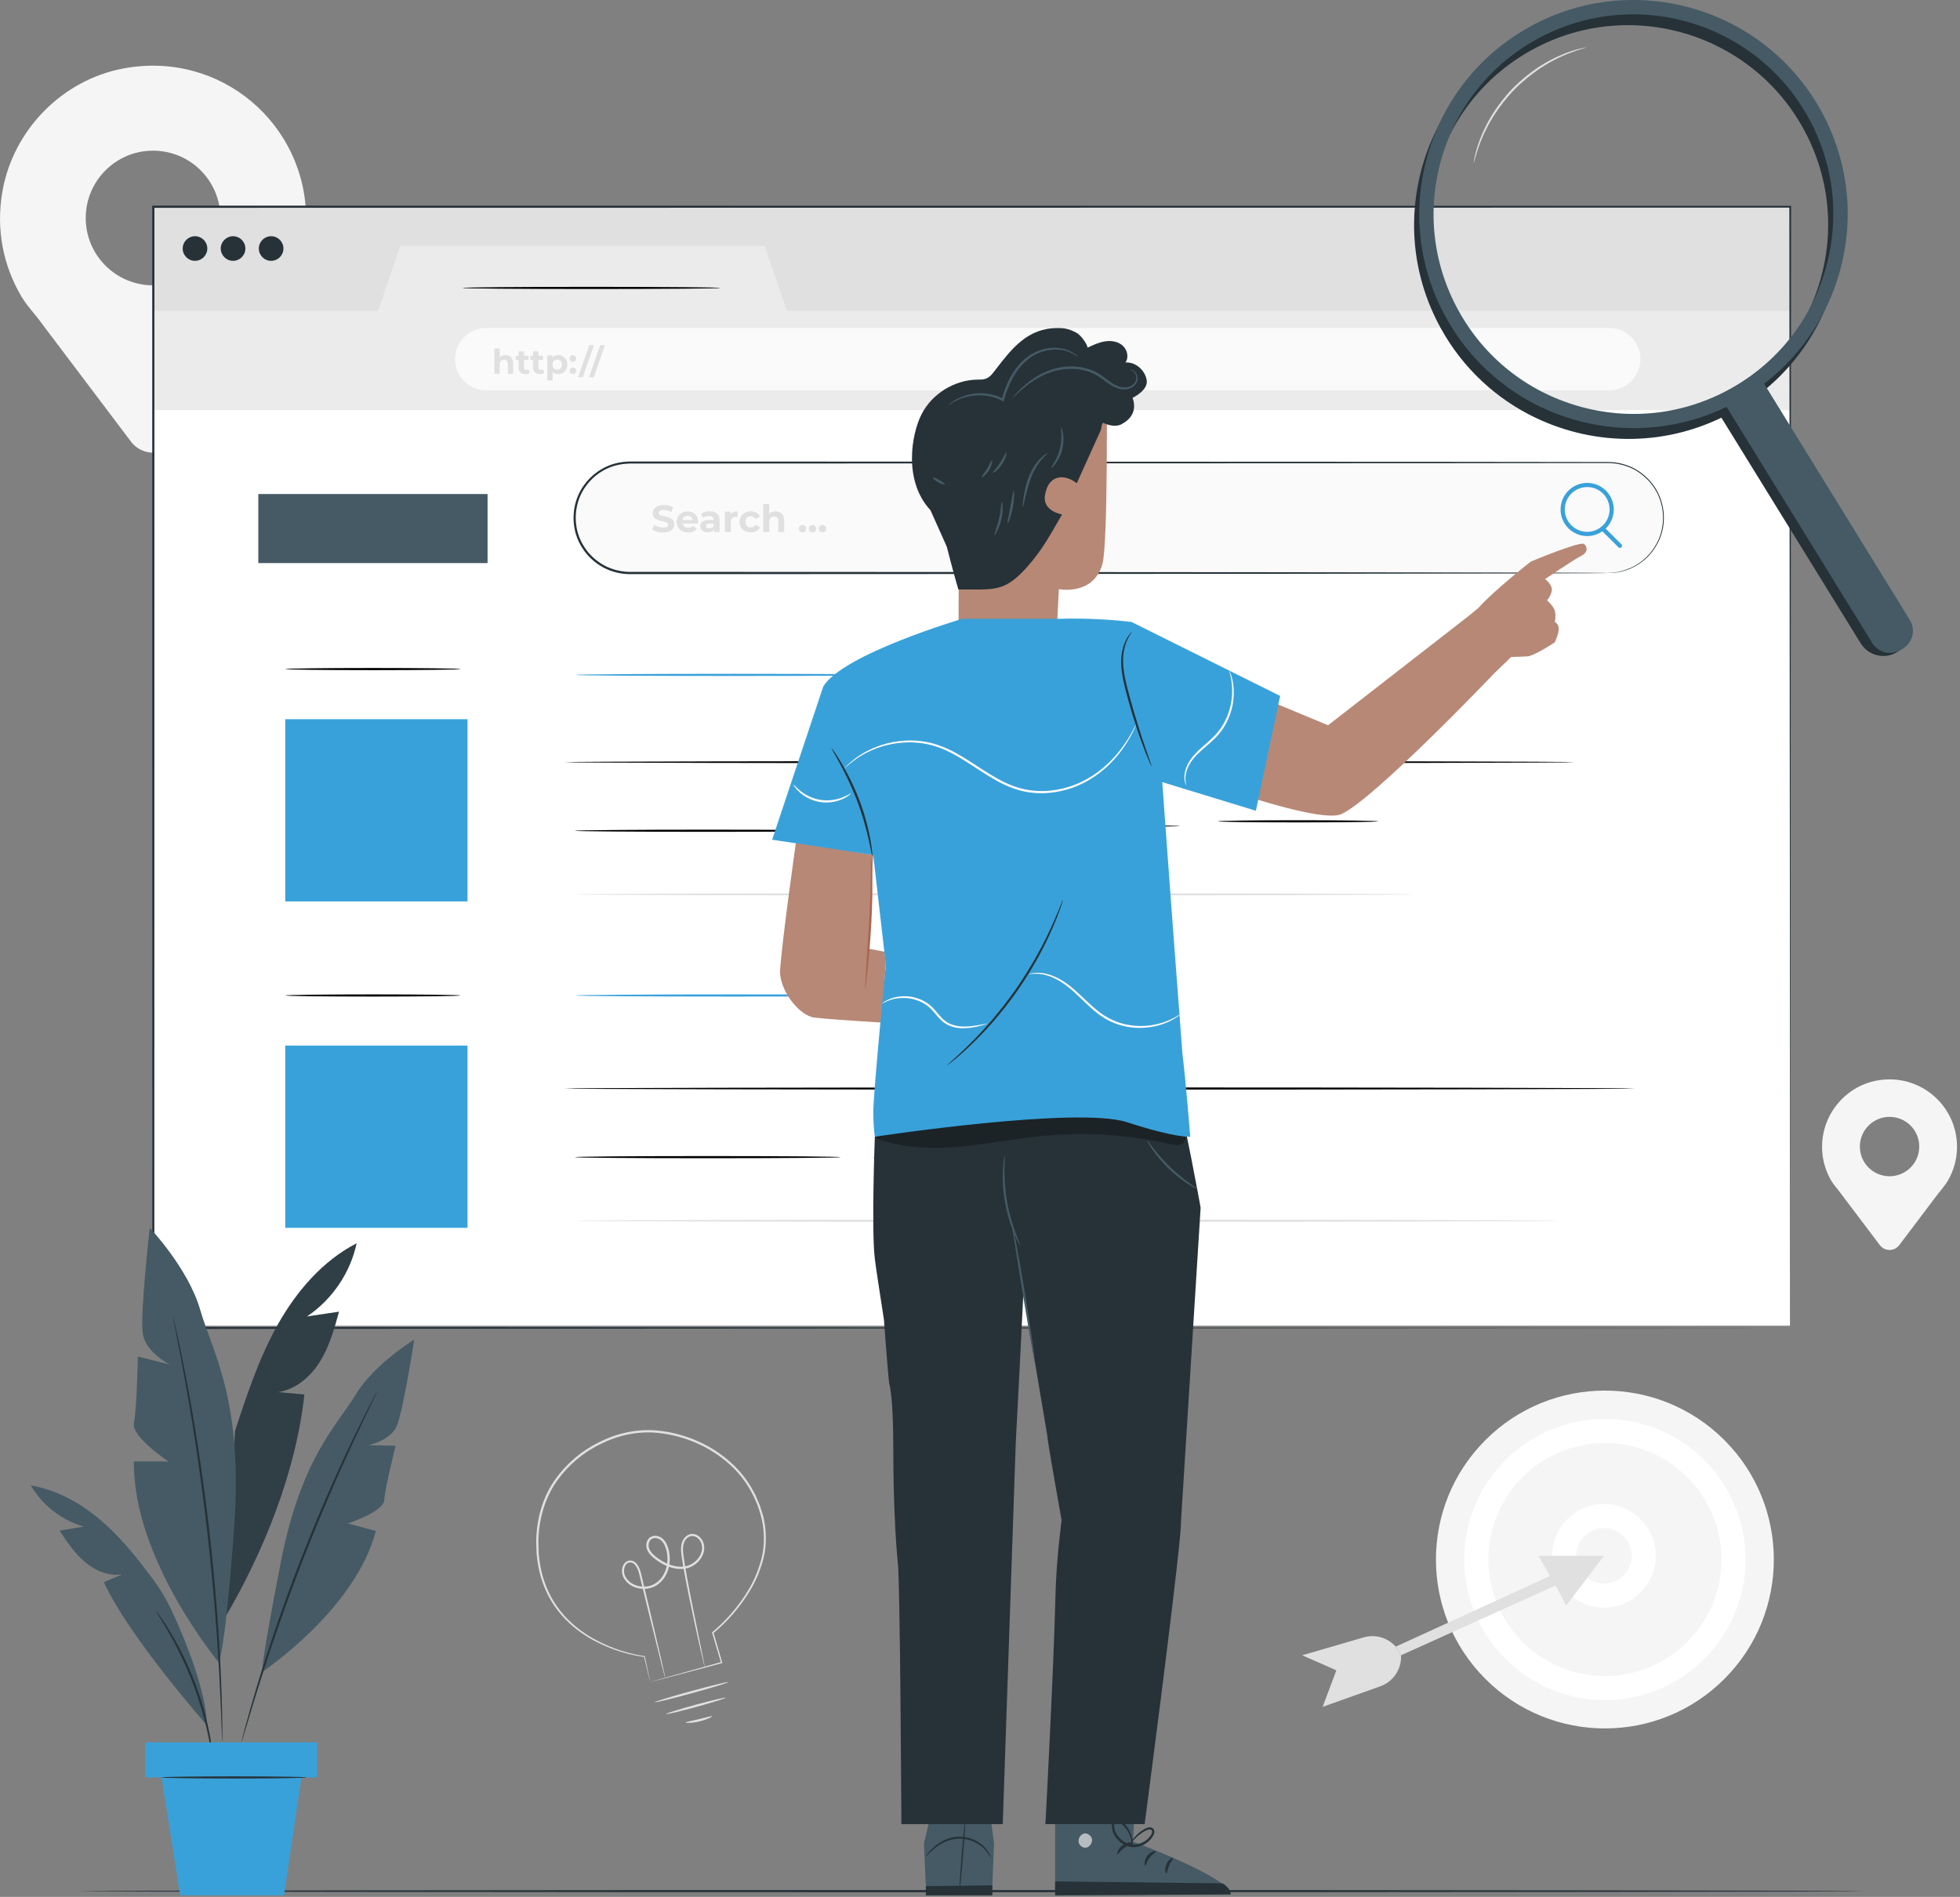
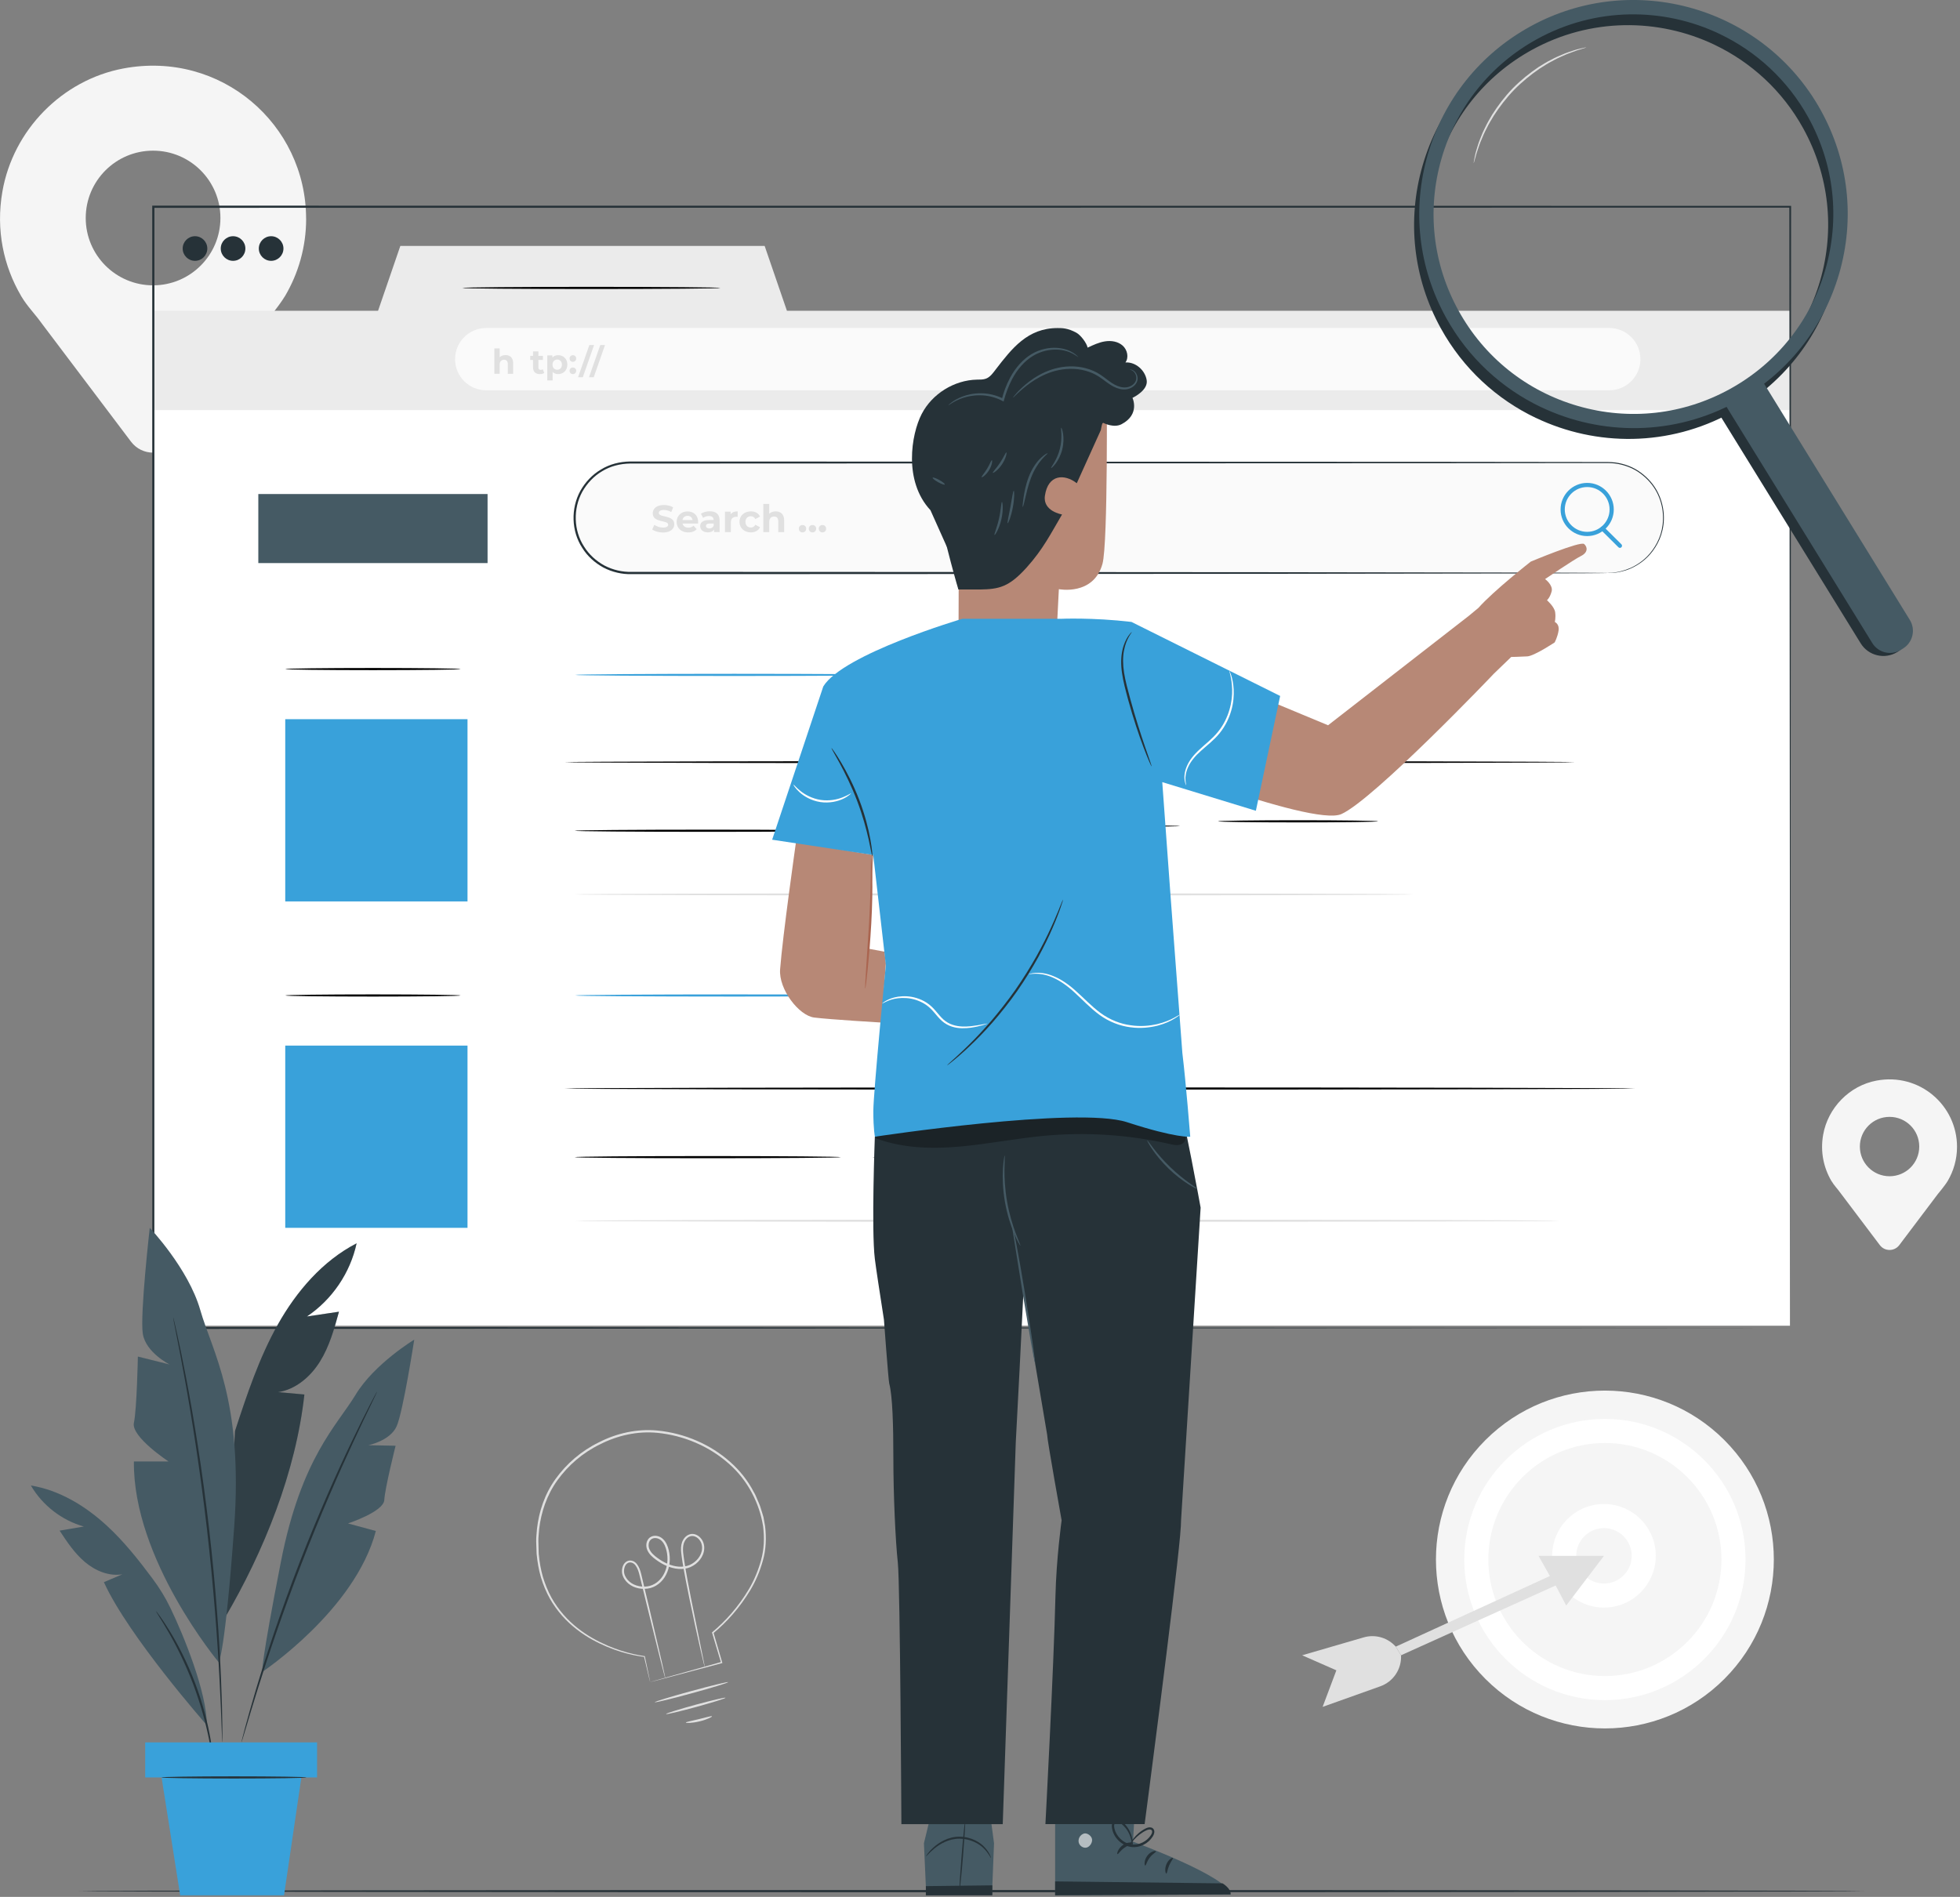
<svg xmlns="http://www.w3.org/2000/svg" width="468" height="453" viewBox="0 0 468 453" fill="none">
  <rect x="0" y="0" width="468" height="453" fill="#808080" stroke="none" />
  <g clip-path="url(#clip0_776_40984)">
    <path d="M73.09 52.23C73.09 29.73 52.76 11.98 29.46 16.35C14.81 19.1 3.13 31.06 0.57 45.75C-1.03 54.93 0.86 63.56 5.05 70.69H5.03L5.13 70.83C6.53 73.19 8.29 74.88 10.06 77.36L31.28 105.47C33.92 108.97 39.17 108.97 41.81 105.47L62.68 77.83C62.68 77.83 66.57 73.19 67.99 70.8L68.07 70.7H68.06C71.25 65.28 73.1 58.98 73.1 52.24L73.09 52.23ZM36.55 68.14C27.67 68.14 20.47 60.94 20.47 52.06C20.47 43.18 27.67 35.98 36.55 35.98C45.43 35.98 52.63 43.18 52.63 52.06C52.63 60.94 45.43 68.14 36.55 68.14Z" fill="#F5F5F5" />
    <path d="M467.29 273.88C467.29 263.96 458.33 256.13 448.06 258.06C441.6 259.27 436.45 264.55 435.32 271.02C434.61 275.07 435.45 278.87 437.29 282.02L437.34 282.08C437.96 283.12 438.73 283.87 439.51 284.96L448.86 297.35C450.02 298.89 452.34 298.89 453.5 297.35L462.7 285.16C462.7 285.16 464.42 283.11 465.04 282.06L465.07 282.02C466.47 279.63 467.29 276.85 467.29 273.88ZM451.18 280.9C447.26 280.9 444.09 277.73 444.09 273.81C444.09 269.89 447.26 266.72 451.18 266.72C455.1 266.72 458.27 269.89 458.27 273.81C458.27 277.73 455.1 280.9 451.18 280.9Z" fill="#F5F5F5" />
    <path d="M411.733 400.952C427.486 385.199 427.486 359.657 411.733 343.903C395.979 328.149 370.437 328.149 354.683 343.903C338.93 359.657 338.93 385.199 354.683 400.952C370.437 416.706 395.979 416.706 411.733 400.952Z" fill="#F5F5F5" />
    <path d="M383.21 406.01C364.7 406.01 349.63 390.95 349.63 372.43C349.63 353.91 364.69 338.85 383.21 338.85C401.73 338.85 416.79 353.91 416.79 372.43C416.79 390.95 401.73 406.01 383.21 406.01ZM383.21 344.6C367.86 344.6 355.38 357.08 355.38 372.43C355.38 387.78 367.86 400.26 383.21 400.26C398.56 400.26 411.04 387.78 411.04 372.43C411.04 357.08 398.56 344.6 383.21 344.6Z" fill="white" />
    <path d="M382.99 383.91C376.17 383.91 370.62 378.36 370.62 371.54C370.62 364.72 376.17 359.17 382.99 359.17C389.81 359.17 395.36 364.72 395.36 371.54C395.36 378.36 389.81 383.91 382.99 383.91ZM382.99 364.93C379.34 364.93 376.37 367.9 376.37 371.55C376.37 375.2 379.34 378.17 382.99 378.17C386.64 378.17 389.61 375.2 389.61 371.55C389.61 367.9 386.64 364.93 382.99 364.93Z" fill="white" />
    <path d="M382.99 371.55H367.36L370.08 376.37L333.29 393.23L334.53 395.3L371.45 378.63L373.97 383.42L382.99 371.55Z" fill="#E0E0E0" />
    <path d="M333.29 393.23L332.9 392.85C330.97 390.97 328.18 390.27 325.6 391.03L310.92 395.3L319.09 398.89L315.81 407.62L329.58 402.71C332.69 401.6 334.7 398.59 334.53 395.3L333.29 393.23Z" fill="#E0E0E0" />
    <path d="M155.27 401.69C155.27 401.69 155.38 401.65 155.57 401.59C155.79 401.53 156.07 401.44 156.44 401.34C157.22 401.12 158.34 400.8 159.78 400.39C162.71 399.57 166.94 398.38 172.28 396.88L172.17 397.08C171.53 394.94 170.81 392.53 170.04 389.96L170 389.84L170.1 389.76C173.23 387.15 176.32 383.71 178.82 379.5C180.07 377.39 181.06 375.03 181.74 372.51C182.45 369.99 182.55 367.24 182.21 364.51C181.36 359.06 178.59 353.51 173.99 349.51C169.45 345.48 163.4 342.81 156.97 342.18C152.17 341.71 147.4 342.82 143.3 344.91C139.14 346.92 135.66 349.96 133.12 353.48C130.56 357.01 129.21 361.13 128.74 365.12C128.68 366.13 128.52 367.12 128.55 368.11C128.58 369.1 128.61 370.07 128.63 371.04C128.81 372.96 129.12 374.82 129.63 376.58C130.16 378.33 130.84 379.98 131.66 381.5C132.5 383.01 133.49 384.37 134.54 385.59C136.67 388.03 139.12 389.85 141.5 391.21C146.3 393.93 150.75 395.03 153.9 395.5H153.97L153.98 395.58C154.4 397.56 154.71 399.08 154.93 400.12C155.03 400.62 155.11 401.01 155.17 401.29C155.22 401.55 155.25 401.69 155.24 401.7C155.24 401.7 155.2 401.58 155.14 401.33C155.07 401.05 154.98 400.68 154.86 400.19C154.61 399.14 154.25 397.61 153.78 395.62L153.87 395.7C150.67 395.27 146.2 394.22 141.32 391.51C138.9 390.15 136.4 388.32 134.22 385.86C133.14 384.63 132.13 383.25 131.26 381.71C130.41 380.17 129.71 378.49 129.17 376.71C128.64 374.92 128.32 373.03 128.13 371.08C128.1 370.1 128.07 369.11 128.03 368.11C128 367.11 128.16 366.1 128.22 365.07C128.68 361.01 130.05 356.79 132.66 353.18C135.25 349.58 138.8 346.48 143.03 344.43C147.19 342.29 152.09 341.16 156.99 341.63C163.55 342.27 169.7 344.99 174.32 349.1C176.64 351.15 178.56 353.57 179.93 356.21C180.33 356.84 180.59 357.54 180.88 358.21C181.17 358.88 181.48 359.55 181.67 360.25C181.88 360.94 182.11 361.63 182.3 362.32C182.43 363.03 182.55 363.73 182.68 364.43C183.02 367.23 182.91 370.05 182.17 372.62C181.47 375.19 180.45 377.58 179.17 379.72C176.61 383.98 173.5 387.42 170.3 390.05L170.36 389.85C171.11 392.43 171.81 394.84 172.44 396.99L172.49 397.15L172.33 397.19C166.93 398.63 162.64 399.77 159.68 400.55C158.24 400.92 157.13 401.22 156.35 401.42C155.99 401.51 155.71 401.58 155.5 401.63C155.31 401.68 155.22 401.7 155.22 401.69H155.27Z" fill="#E0E0E0" />
    <path d="M173.87 401.71C173.91 401.86 170.02 403.05 165.18 404.37C160.34 405.7 156.38 406.65 156.34 406.51C156.3 406.36 160.19 405.17 165.03 403.85C169.87 402.53 173.83 401.57 173.87 401.71Z" fill="#E0E0E0" />
    <path d="M170.01 409.88C170.07 410.01 168.76 410.68 167 411.09C165.25 411.51 163.78 411.52 163.77 411.37C163.76 411.21 165.17 410.97 166.87 410.55C168.58 410.14 169.95 409.72 170 409.87L170.01 409.88Z" fill="#E0E0E0" />
    <path d="M158.839 400.72C158.839 400.72 158.799 400.63 158.739 400.44C158.679 400.22 158.599 399.94 158.509 399.59C158.309 398.8 158.029 397.71 157.669 396.32C156.949 393.43 155.929 389.32 154.679 384.26C154.049 381.71 153.369 378.92 152.639 375.92C152.459 375.19 152.199 374.45 151.759 373.86C151.349 373.25 150.569 372.93 149.939 373.25C149.309 373.56 149.009 374.39 148.999 375.16C148.979 375.94 149.359 376.7 149.889 377.31C150.979 378.55 152.809 379.08 154.519 378.85C156.249 378.64 157.779 377.41 158.579 375.78C159.399 374.16 159.589 372.19 159.159 370.36C158.939 369.45 158.579 368.53 157.919 367.91C157.289 367.3 156.219 367.08 155.519 367.58C154.829 368.08 154.709 369.17 155.069 369.97C155.429 370.81 156.169 371.45 156.939 372.02C158.469 373.15 160.229 373.99 162.049 374.13C162.949 374.2 163.869 374.08 164.669 373.74C165.469 373.38 166.189 372.83 166.719 372.15C167.249 371.47 167.599 370.66 167.639 369.83C167.689 369 167.429 368.18 166.879 367.59C166.349 367 165.549 366.66 164.829 366.88C164.109 367.09 163.569 367.75 163.309 368.46C162.809 369.93 163.249 371.57 163.429 373.07C163.909 376.11 164.459 378.93 164.959 381.51C165.989 386.62 166.829 390.77 167.419 393.69C167.699 395.1 167.929 396.21 168.089 397C168.159 397.35 168.209 397.64 168.249 397.86C168.279 398.06 168.299 398.16 168.289 398.16C168.289 398.16 168.249 398.07 168.199 397.87C168.139 397.65 168.069 397.37 167.979 397.02C167.789 396.23 167.539 395.13 167.209 393.73C166.559 390.87 165.629 386.72 164.579 381.58C164.059 379.01 163.489 376.19 162.979 373.14C162.869 372.37 162.739 371.6 162.659 370.8C162.579 370 162.569 369.13 162.859 368.3C163.159 367.49 163.759 366.7 164.689 366.41C165.629 366.11 166.639 366.56 167.249 367.25C167.899 367.94 168.209 368.92 168.149 369.86C168.109 370.81 167.709 371.73 167.129 372.47C166.549 373.23 165.769 373.83 164.879 374.23C163.979 374.62 162.979 374.74 162.009 374.67C160.039 374.52 158.199 373.64 156.609 372.46C155.819 371.88 155.009 371.19 154.569 370.19C154.139 369.22 154.229 367.88 155.199 367.14C156.199 366.45 157.509 366.78 158.289 367.52C159.089 368.27 159.459 369.28 159.689 370.24C160.149 372.2 159.949 374.28 159.059 376.03C158.209 377.78 156.509 379.15 154.599 379.38C152.729 379.63 150.749 379.06 149.519 377.66C148.929 376.98 148.489 376.09 148.509 375.17C148.529 374.29 148.849 373.29 149.729 372.84C150.159 372.62 150.669 372.62 151.099 372.78C151.549 372.94 151.879 373.26 152.139 373.6C152.639 374.29 152.899 375.08 153.089 375.84C153.799 378.84 154.459 381.64 155.069 384.19C156.259 389.27 157.219 393.39 157.889 396.29C158.199 397.69 158.449 398.79 158.629 399.59C158.699 399.94 158.759 400.23 158.809 400.45C158.849 400.64 158.859 400.75 158.849 400.75L158.839 400.72Z" fill="#E0E0E0" />
    <path d="M173.239 405.44C173.279 405.59 170.129 406.57 166.199 407.65C162.269 408.72 159.059 409.48 159.019 409.33C158.979 409.18 162.129 408.2 166.059 407.12C169.989 406.05 173.199 405.3 173.239 405.44Z" fill="#E0E0E0" />
    <path d="M445.07 451.62C445.07 451.76 349.63 451.88 231.94 451.88C114.25 451.88 18.79 451.76 18.79 451.62C18.79 451.48 114.2 451.36 231.94 451.36C349.68 451.36 445.07 451.48 445.07 451.62Z" fill="#263238" />
-     <path d="M427.45 49.36H36.6V74.4H427.45V49.36Z" fill="#E0E0E0" />
    <path d="M427.4 97.4H36.55V316.6H427.4V97.4Z" fill="white" />
    <path d="M36.6 74.221H90.27L95.59 58.73H182.58L187.9 74.221H427.46V97.93H36.6V74.221Z" fill="#EBEBEB" />
    <path d="M49.5 59.35C49.5 60.97 48.18 62.29 46.56 62.29C44.94 62.29 43.62 60.97 43.62 59.35C43.62 57.73 44.94 56.41 46.56 56.41C48.18 56.41 49.5 57.73 49.5 59.35Z" fill="#263238" />
    <path d="M58.59 59.35C58.59 60.97 57.27 62.29 55.65 62.29C54.03 62.29 52.71 60.97 52.71 59.35C52.71 57.73 54.03 56.41 55.65 56.41C57.27 56.41 58.59 57.73 58.59 59.35Z" fill="#263238" />
    <path d="M67.68 59.35C67.68 60.97 66.36 62.29 64.74 62.29C63.12 62.29 61.8 60.97 61.8 59.35C61.8 57.73 63.12 56.41 64.74 56.41C66.36 56.41 67.68 57.73 67.68 59.35Z" fill="#263238" />
    <path d="M384.25 93.21H116.1C111.99 93.21 108.66 89.88 108.66 85.77C108.66 81.66 111.99 78.33 116.1 78.33H384.25C388.36 78.33 391.69 81.66 391.69 85.77C391.69 89.88 388.36 93.21 384.25 93.21Z" fill="#FAFAFA" />
    <path d="M122.52 86.76V89.27H121.25V86.95C121.25 86.24 120.92 85.91 120.36 85.91C119.75 85.91 119.31 86.29 119.31 87.09V89.26H118.04V83.2H119.31V85.32C119.65 84.98 120.14 84.8 120.71 84.8C121.75 84.8 122.53 85.4 122.53 86.74L122.52 86.76Z" fill="#E0E0E0" />
-     <path d="M126.51 89.06C126.25 89.25 125.87 89.34 125.47 89.34C124.43 89.34 123.83 88.81 123.83 87.76V85.96H123.15V84.98H123.83V83.91H125.1V84.98H126.19V85.96H125.1V87.75C125.1 88.13 125.3 88.33 125.65 88.33C125.84 88.33 126.03 88.27 126.16 88.17L126.5 89.07L126.51 89.06Z" fill="#E0E0E0" />
    <path d="M129.96 89.06C129.7 89.25 129.32 89.34 128.92 89.34C127.88 89.34 127.28 88.81 127.28 87.76V85.96H126.6V84.98H127.28V83.91H128.55V84.98H129.64V85.96H128.55V87.75C128.55 88.13 128.75 88.33 129.1 88.33C129.29 88.33 129.48 88.27 129.61 88.17L129.95 89.07L129.96 89.06Z" fill="#E0E0E0" />
    <path d="M135.46 87.08C135.46 88.46 134.51 89.34 133.27 89.34C132.72 89.34 132.27 89.17 131.95 88.81V90.86H130.68V84.88H131.9V85.39C132.22 85.01 132.69 84.82 133.28 84.82C134.51 84.82 135.47 85.7 135.47 87.08H135.46ZM134.17 87.08C134.17 86.32 133.69 85.86 133.05 85.86C132.41 85.86 131.93 86.32 131.93 87.08C131.93 87.84 132.41 88.3 133.05 88.3C133.69 88.3 134.17 87.84 134.17 87.08Z" fill="#E0E0E0" />
    <path d="M136 85.61C136 85.14 136.35 84.83 136.79 84.83C137.23 84.83 137.58 85.14 137.58 85.61C137.58 86.08 137.23 86.41 136.79 86.41C136.35 86.41 136 86.08 136 85.61ZM136 88.54C136 88.07 136.35 87.76 136.79 87.76C137.23 87.76 137.58 88.07 137.58 88.54C137.58 89.01 137.23 89.34 136.79 89.34C136.35 89.34 136 89 136 88.54Z" fill="#E0E0E0" />
    <path d="M140.72 82.4H141.85L139.16 90.09H138.03L140.72 82.4Z" fill="#E0E0E0" />
    <path d="M143.33 82.4H144.46L141.77 90.09H140.64L143.33 82.4Z" fill="#E0E0E0" />
    <path d="M384.01 136.82H150.38C143.1 136.82 137.19 130.91 137.19 123.63C137.19 116.35 143.1 110.44 150.38 110.44H384.01C391.29 110.44 397.2 116.35 397.2 123.63C397.2 130.92 391.29 136.82 384.01 136.82Z" fill="#FAFAFA" />
    <path d="M384.01 136.82C383.98 136.71 386.03 137.06 389.41 135.6C391.05 134.83 393.01 133.56 394.57 131.38C395.35 130.3 396.05 129.03 396.51 127.57C396.96 126.11 397.18 124.46 397.06 122.74C396.94 121.02 396.47 119.22 395.58 117.53C394.69 115.83 393.34 114.28 391.65 113.04C389.96 111.79 387.86 110.97 385.61 110.68C384.48 110.55 383.31 110.58 382.12 110.58C380.93 110.58 379.71 110.58 378.48 110.58C368.59 110.59 357.34 110.6 344.89 110.62C295.11 110.64 226.35 110.67 150.41 110.7C148.09 110.74 145.76 111.31 143.78 112.53C141.78 113.7 140.16 115.45 139.03 117.45C136.82 121.49 136.96 126.69 139.45 130.51C140.64 132.44 142.38 134 144.35 135.07C146.35 136.11 148.58 136.63 150.84 136.57C155.39 136.57 159.91 136.57 164.39 136.57C182.3 136.57 199.57 136.58 216.03 136.59C248.94 136.61 278.57 136.63 303.46 136.65C328.34 136.68 348.48 136.71 362.4 136.73C369.35 136.75 374.75 136.77 378.43 136.78C380.26 136.79 381.65 136.8 382.6 136.81C383.54 136.81 384.02 136.84 384.02 136.84C384.02 136.84 383.54 136.86 382.6 136.87C381.65 136.87 380.26 136.88 378.43 136.9C374.76 136.91 369.36 136.93 362.4 136.95C348.47 136.97 328.34 137 303.46 137.03C278.57 137.05 248.94 137.06 216.03 137.09C199.57 137.09 182.3 137.09 164.39 137.11C159.91 137.11 155.4 137.11 150.84 137.11C148.53 137.18 146.18 136.63 144.11 135.55C142.06 134.44 140.24 132.82 139.01 130.81C136.42 126.84 136.27 121.44 138.57 117.23C139.74 115.15 141.43 113.33 143.51 112.12C145.56 110.85 147.99 110.25 150.4 110.21C226.34 110.24 295.1 110.27 344.88 110.29C357.32 110.3 368.58 110.32 378.47 110.33C379.71 110.33 380.92 110.33 382.11 110.33C383.3 110.33 384.48 110.31 385.63 110.44C387.93 110.74 390.07 111.58 391.78 112.86C393.5 114.12 394.87 115.71 395.77 117.44C396.67 119.17 397.14 121 397.26 122.75C397.38 124.5 397.15 126.17 396.68 127.65C396.21 129.13 395.49 130.42 394.7 131.5C393.11 133.69 391.11 134.96 389.46 135.72C387.77 136.47 386.37 136.67 385.44 136.79C384.5 136.84 384.02 136.84 384.02 136.84L384.01 136.82Z" fill="#263238" />
    <path d="M155.74 126.441L156.24 125.331C156.77 125.721 157.57 125.991 158.33 125.991C159.2 125.991 159.55 125.701 159.55 125.311C159.55 124.121 155.86 124.941 155.86 122.581C155.86 121.501 156.73 120.601 158.53 120.601C159.33 120.601 160.14 120.791 160.73 121.161L160.28 122.281C159.69 121.941 159.08 121.781 158.52 121.781C157.65 121.781 157.31 122.111 157.31 122.511C157.31 123.681 161 122.871 161 125.201C161 126.261 160.12 127.171 158.31 127.171C157.3 127.171 156.29 126.871 155.73 126.441H155.74Z" fill="#E0E0E0" />
    <path d="M166.67 125.031H162.98C163.12 125.641 163.63 126.011 164.38 126.011C164.9 126.011 165.27 125.861 165.6 125.541L166.35 126.361C165.9 126.881 165.22 127.151 164.34 127.151C162.65 127.151 161.56 126.091 161.56 124.641C161.56 123.191 162.67 122.131 164.16 122.131C165.65 122.131 166.7 123.091 166.7 124.661C166.7 124.771 166.68 124.921 166.67 125.041V125.031ZM162.97 124.201H165.37C165.27 123.581 164.81 123.181 164.17 123.181C163.53 123.181 163.06 123.571 162.96 124.201H162.97Z" fill="#E0E0E0" />
    <path d="M171.82 124.281V127.061H170.5V126.451C170.24 126.891 169.73 127.131 169.01 127.131C167.87 127.131 167.19 126.501 167.19 125.651C167.19 124.801 167.8 124.191 169.28 124.191H170.4C170.4 123.581 170.04 123.231 169.28 123.231C168.76 123.231 168.23 123.401 167.88 123.681L167.37 122.691C167.9 122.311 168.69 122.101 169.47 122.101C170.96 122.101 171.82 122.791 171.82 124.271V124.281ZM170.41 125.531V125.031H169.44C168.78 125.031 168.57 125.281 168.57 125.601C168.57 125.951 168.87 126.191 169.37 126.191C169.84 126.191 170.25 125.971 170.41 125.531Z" fill="#E0E0E0" />
    <path d="M176.13 122.12V123.43C176.01 123.43 175.92 123.41 175.81 123.41C175.03 123.41 174.51 123.84 174.51 124.77V127.07H173.1V122.19H174.45V122.83C174.79 122.36 175.37 122.11 176.13 122.11V122.12Z" fill="#E0E0E0" />
    <path d="M176.57 124.631C176.57 123.161 177.7 122.121 179.29 122.121C180.31 122.121 181.12 122.561 181.47 123.361L180.37 123.951C180.11 123.491 179.72 123.281 179.27 123.281C178.55 123.281 177.99 123.781 177.99 124.631C177.99 125.481 178.55 125.981 179.27 125.981C179.71 125.981 180.1 125.781 180.37 125.311L181.47 125.911C181.12 126.691 180.31 127.141 179.29 127.141C177.7 127.141 176.57 126.101 176.57 124.631Z" fill="#E0E0E0" />
    <path d="M187.24 124.281V127.071H185.83V124.501C185.83 123.711 185.47 123.351 184.84 123.351C184.16 123.351 183.67 123.771 183.67 124.661V127.071H182.26V120.341H183.67V122.701C184.05 122.321 184.59 122.121 185.22 122.121C186.37 122.121 187.24 122.791 187.24 124.281Z" fill="#E0E0E0" />
    <path d="M190.74 126.251C190.74 125.721 191.13 125.381 191.62 125.381C192.11 125.381 192.5 125.721 192.5 126.251C192.5 126.781 192.11 127.141 191.62 127.141C191.13 127.141 190.74 126.771 190.74 126.251Z" fill="#E0E0E0" />
    <path d="M193.12 126.251C193.12 125.721 193.51 125.381 194 125.381C194.49 125.381 194.88 125.721 194.88 126.251C194.88 126.781 194.49 127.141 194 127.141C193.51 127.141 193.12 126.771 193.12 126.251Z" fill="#E0E0E0" />
    <path d="M195.5 126.251C195.5 125.721 195.89 125.381 196.38 125.381C196.87 125.381 197.26 125.721 197.26 126.251C197.26 126.781 196.87 127.141 196.38 127.141C195.89 127.141 195.5 126.771 195.5 126.251Z" fill="#E0E0E0" />
    <path d="M109.99 159.781C109.99 159.921 100.61 160.04 89.05 160.04C77.49 160.04 68.11 159.921 68.11 159.781C68.11 159.641 77.48 159.521 89.05 159.521C100.62 159.521 109.99 159.641 109.99 159.781Z" fill="black" />
    <path d="M111.63 171.75H68.11V215.27H111.63V171.75Z" fill="#39A1DA" />
    <path d="M376.08 182.01C376.08 182.15 322.06 182.27 255.44 182.27C188.82 182.27 134.79 182.15 134.79 182.01C134.79 181.87 188.8 181.75 255.44 181.75C322.08 181.75 376.08 181.87 376.08 182.01Z" fill="black" />
    <path d="M200.78 198.39C200.78 198.53 186.55 198.65 168.99 198.65C151.43 198.65 137.2 198.53 137.2 198.39C137.2 198.25 151.43 198.13 168.99 198.13C186.55 198.13 200.78 198.25 200.78 198.39Z" fill="black" />
    <path d="M337.51 213.59C337.51 213.73 292.66 213.85 237.36 213.85C182.06 213.85 137.2 213.73 137.2 213.59C137.2 213.45 182.04 213.33 237.36 213.33C292.68 213.33 337.51 213.45 337.51 213.59Z" fill="#E0E0E0" />
    <path d="M109.99 237.731C109.99 237.871 100.61 237.991 89.05 237.991C77.49 237.991 68.11 237.871 68.11 237.731C68.11 237.591 77.48 237.471 89.05 237.471C100.62 237.471 109.99 237.591 109.99 237.731Z" fill="black" />
    <path d="M111.63 249.7H68.11V293.22H111.63V249.7Z" fill="#39A1DA" />
    <path d="M390.41 259.95C390.41 260.09 333.18 260.21 262.6 260.21C192.02 260.21 134.78 260.09 134.78 259.95C134.78 259.81 192 259.69 262.6 259.69C333.2 259.69 390.41 259.81 390.41 259.95Z" fill="black" />
    <path d="M200.78 276.34C200.78 276.48 186.55 276.6 168.99 276.6C151.43 276.6 137.2 276.48 137.2 276.34C137.2 276.2 151.43 276.08 168.99 276.08C186.55 276.08 200.78 276.2 200.78 276.34Z" fill="black" />
    <path d="M372.4 291.531C372.4 291.671 319.74 291.791 254.81 291.791C189.88 291.791 137.2 291.671 137.2 291.531C137.2 291.391 189.84 291.271 254.81 291.271C319.78 291.271 372.4 291.391 372.4 291.531Z" fill="#E0E0E0" />
    <path d="M427.46 317.13C427.46 315.42 427.38 212.34 427.25 49.37L427.46 49.58C319.27 49.59 183.57 49.61 36.64 49.63H36.61L36.87 49.37C36.87 144.94 36.85 235.76 36.85 317.13L36.61 316.89C267.16 317.03 425.34 317.13 427.46 317.13C425.34 317.13 267.16 317.23 36.61 317.37H36.37V317.13C36.37 235.75 36.36 144.94 36.35 49.37V49.11H36.64C183.57 49.13 319.27 49.15 427.46 49.16H427.67V49.37C427.54 212.34 427.46 315.42 427.46 317.13Z" fill="#263238" />
    <path d="M172.03 68.76C172.03 68.9 158.23 69.02 141.21 69.02C124.19 69.02 110.39 68.9 110.39 68.76C110.39 68.62 124.19 68.5 141.21 68.5C158.23 68.5 172.03 68.62 172.03 68.76Z" fill="black" />
    <path d="M116.42 117.98H61.68V134.47H116.42V117.98Z" fill="#455A64" />
    <path d="M213.35 161.17C213.35 161.31 196.33 161.43 175.34 161.43C154.35 161.43 137.32 161.31 137.32 161.17C137.32 161.03 154.34 160.91 175.34 160.91C196.34 160.91 213.35 161.03 213.35 161.17Z" fill="#39A1DA" />
    <path d="M213.35 237.731C213.35 237.871 196.33 237.991 175.34 237.991C154.35 237.991 137.32 237.871 137.32 237.731C137.32 237.591 154.34 237.471 175.34 237.471C196.34 237.471 213.35 237.591 213.35 237.731Z" fill="#39A1DA" />
    <path d="M378.98 128.02C375.48 128.02 372.63 125.17 372.63 121.67C372.63 118.17 375.48 115.32 378.98 115.32C382.48 115.32 385.33 118.17 385.33 121.67C385.33 125.17 382.48 128.02 378.98 128.02ZM378.98 116.31C376.03 116.31 373.63 118.71 373.63 121.66C373.63 124.61 376.03 127.01 378.98 127.01C381.93 127.01 384.33 124.61 384.33 121.66C384.33 118.71 381.93 116.31 378.98 116.31Z" fill="#39A1DA" />
    <path d="M386.79 130.84C386.66 130.84 386.54 130.79 386.44 130.69L382.3 126.58C382.1 126.39 382.1 126.07 382.3 125.87C382.49 125.68 382.81 125.67 383.01 125.87L387.15 129.98C387.35 130.17 387.35 130.49 387.15 130.69C387.05 130.79 386.92 130.84 386.8 130.84H386.79Z" fill="#39A1DA" />
    <path d="M281.8 197.271C281.8 197.411 265.42 197.531 245.23 197.531C225.04 197.531 208.65 197.411 208.65 197.271C208.65 197.131 225.02 197.011 245.23 197.011C265.44 197.011 281.8 197.131 281.8 197.271Z" fill="black" />
    <path d="M329.07 196.14C329.07 196.28 320.5 196.4 309.94 196.4C299.38 196.4 290.81 196.28 290.81 196.14C290.81 196 299.37 195.88 309.94 195.88C320.51 195.88 329.07 196 329.07 196.14Z" fill="black" />
    <path d="M281.46 276.34C281.46 276.48 265.08 276.6 244.89 276.6C224.7 276.6 208.31 276.48 208.31 276.34C208.31 276.2 224.68 276.08 244.89 276.08C265.1 276.08 281.46 276.2 281.46 276.34Z" fill="black" />
    <path d="M85.14 296.92C77.03 301.12 70.81 308.36 66.33 316.33C61.86 324.3 58.97 333.04 56.12 341.72L53.62 386.48C63.06 370.42 70.64 351.54 72.68 333.02C70.59 332.83 68.49 332.65 66.4 332.46C70.61 331.82 74.15 328.77 76.4 325.15C78.65 321.53 79.81 317.36 80.94 313.25C78.39 313.63 75.83 314.01 73.28 314.39C79.28 310.38 83.63 303.98 85.15 296.92H85.14Z" fill="#455A64" />
    <g opacity="0.3">
      <path d="M85.14 296.92C77.03 301.12 70.81 308.36 66.33 316.33C61.86 324.3 58.97 333.04 56.12 341.72L53.62 386.48C63.06 370.42 70.64 351.54 72.68 333.02C70.59 332.83 68.49 332.65 66.4 332.46C70.61 331.82 74.15 328.77 76.4 325.15C78.65 321.53 79.81 317.36 80.94 313.25C78.39 313.63 75.83 314.01 73.28 314.39C79.28 310.38 83.63 303.98 85.15 296.92H85.14Z" fill="black" />
    </g>
    <path d="M52.22 396.96C52.22 396.96 31.73 372.43 31.97 349.02H40.25C40.25 349.02 31.26 343.11 31.97 339.8C32.68 336.49 32.92 323.96 32.92 323.96L40.49 325.85C40.49 325.85 34.81 323.01 34.1 318.52C33.39 314.03 35.76 293.22 35.76 293.22C35.76 293.22 44.98 302.92 47.82 312.85C50.66 322.78 58.11 334.37 55.92 364.64C53.73 394.91 52.23 396.97 52.23 396.97L52.22 396.96Z" fill="#455A64" />
    <path d="M62.61 399.28C62.61 399.28 84.81 384.49 89.74 365.62L83.09 363.81C83.09 363.81 91.61 361.02 91.76 358.21C91.91 355.4 94.46 345.26 94.46 345.26L87.96 345.13C87.96 345.13 93.14 344.09 94.7 340.63C96.25 337.17 98.91 319.92 98.91 319.92C98.91 319.92 89.37 325.7 84.92 333.06C80.47 340.42 71.94 348.11 67.08 372.93C62.22 397.75 62.61 399.28 62.61 399.28Z" fill="#455A64" />
    <path d="M41.35 314.6C41.35 314.6 41.39 314.68 41.43 314.85C41.48 315.05 41.54 315.3 41.62 315.6C41.78 316.3 42 317.28 42.28 318.51C42.85 321.04 43.61 324.71 44.48 329.26C46.23 338.36 48.29 350.99 49.92 365.03C51.54 379.08 52.41 391.85 52.78 401.11C52.97 405.74 53.07 409.48 53.09 412.07C53.09 413.33 53.1 414.33 53.11 415.05C53.11 415.37 53.11 415.62 53.11 415.83C53.11 416 53.1 416.09 53.09 416.09C53.09 416.09 53.07 416 53.06 415.83C53.05 415.63 53.03 415.37 53.02 415.06C52.99 414.34 52.95 413.34 52.9 412.08C52.82 409.49 52.66 405.75 52.42 401.13C51.95 391.89 51.02 379.13 49.41 365.09C47.78 351.06 45.78 338.43 44.12 329.32C43.3 324.77 42.6 321.09 42.08 318.55C41.84 317.31 41.65 316.33 41.51 315.62C41.46 315.31 41.41 315.06 41.38 314.86C41.35 314.69 41.34 314.6 41.35 314.6Z" fill="#263238" />
    <path d="M49.38 411.98C49.38 411.98 30.63 390.7 24.81 377.84L29.21 375.96C26.02 376.49 22.76 375.12 20.29 373.04C17.82 370.96 16.01 368.23 14.23 365.53L20.02 364.55C14.75 363.07 10.12 359.48 7.37 354.75C14.2 355.87 20.38 359.63 25.48 364.32C29.61 368.12 33.1 372.53 36.45 377.03C38.09 379.23 39.52 381.57 40.71 384.04C43.86 390.55 49.4 404.16 49.39 411.98H49.38Z" fill="#455A64" />
    <path d="M90.04 332.3C90.04 332.3 90.02 332.38 89.96 332.52C89.88 332.69 89.79 332.89 89.68 333.14C89.4 333.72 89.03 334.51 88.55 335.51C87.55 337.56 86.13 340.53 84.42 344.22C80.98 351.6 76.44 361.89 71.96 373.47C67.49 385.06 63.92 395.73 61.5 403.5C60.29 407.39 59.34 410.54 58.7 412.72C58.38 413.78 58.13 414.61 57.94 415.23C57.86 415.49 57.79 415.7 57.73 415.88C57.68 416.03 57.65 416.1 57.64 416.1C57.64 416.1 57.64 416.02 57.68 415.87C57.72 415.69 57.78 415.47 57.84 415.21C58 414.59 58.22 413.74 58.5 412.67C59.08 410.47 59.98 407.3 61.14 403.39C63.47 395.58 66.99 384.88 71.47 373.28C75.96 361.69 80.55 351.4 84.08 344.06C85.84 340.39 87.31 337.44 88.36 335.42C88.87 334.44 89.28 333.67 89.58 333.1C89.71 332.86 89.82 332.66 89.91 332.5C89.99 332.37 90.03 332.3 90.04 332.3Z" fill="#263238" />
    <path d="M50.97 421.1C50.97 421.1 50.83 420.56 50.67 419.58C50.52 418.6 50.27 417.18 49.92 415.45C49.23 411.97 48.02 407.22 46.11 402.16C44.19 397.1 41.96 392.73 40.18 389.67C39.29 388.14 38.55 386.91 38.01 386.07C37.48 385.23 37.2 384.75 37.23 384.73C37.26 384.71 37.59 385.15 38.18 385.95C38.77 386.75 39.56 387.95 40.5 389.47C42.37 392.5 44.67 396.88 46.6 401.97C48.52 407.06 49.68 411.87 50.28 415.38C50.58 417.13 50.78 418.56 50.87 419.55C50.97 420.54 51 421.09 50.97 421.09V421.1Z" fill="#263238" />
    <path d="M75.71 416.1H34.67V424.47H75.71V416.1Z" fill="#39A1DA" />
    <path d="M38.58 424.47L43.02 452.62H67.82L71.96 424.47H38.58Z" fill="#39A1DA" />
    <path d="M73.2 424.47C73.2 424.61 65.44 424.73 55.86 424.73C46.28 424.73 38.52 424.61 38.52 424.47C38.52 424.33 46.28 424.21 55.86 424.21C65.44 424.21 73.2 424.33 73.2 424.47Z" fill="#263238" />
    <path d="M251.94 431.85V452.62L293.82 452.42C293.52 448.21 270.53 439.81 270.53 439.81L270.99 431.86H251.94V431.85Z" fill="#455A64" />
    <g opacity="0.6">
      <path d="M258.72 437.92C257.92 438.17 257.37 439.13 257.57 439.99C257.77 440.85 258.7 441.44 259.5 441.21C260.31 440.98 260.99 439.84 260.7 439.01C260.41 438.18 259.29 437.54 258.56 437.97" fill="white" />
    </g>
    <path d="M251.94 452.62V449.3L291.93 449.77C291.93 449.77 294.01 451.02 293.83 452.41L251.95 452.61L251.94 452.62Z" fill="#263238" />
    <path d="M270.53 440.199C270.53 440.419 269.51 440.529 268.52 441.239C267.51 441.919 267.01 442.859 266.82 442.779C266.63 442.739 266.92 441.449 268.13 440.609C269.34 439.759 270.57 439.999 270.53 440.199Z" fill="#263238" />
    <path d="M276.02 442.119C276.07 442.329 275.19 442.709 274.52 443.629C273.82 444.529 273.66 445.519 273.45 445.509C273.26 445.549 273.1 444.289 273.96 443.159C274.81 442.019 276.01 441.919 276.02 442.119Z" fill="#263238" />
    <path d="M278.49 447.41C278.31 447.46 278.01 446.39 278.51 445.2C279.01 444.01 279.96 443.53 280.05 443.71C280.17 443.89 279.56 444.53 279.16 445.51C278.74 446.48 278.69 447.39 278.49 447.42V447.41Z" fill="#263238" />
    <path d="M270.13 434.289C270.05 434.489 269.11 434.199 267.96 434.299C266.81 434.379 265.92 434.799 265.81 434.609C265.69 434.459 266.55 433.639 267.91 433.549C269.26 433.439 270.23 434.109 270.13 434.279V434.289Z" fill="#263238" />
    <path d="M270.36 441.13C270.36 441.13 270.5 440.69 270.45 439.86C270.39 439.05 270.14 437.83 269.34 436.59C268.94 435.98 268.41 435.37 267.7 434.87C267.36 434.63 266.83 434.37 266.29 434.62C265.78 434.86 265.49 435.43 265.47 435.99C265.52 438.13 267.06 440.1 269.15 440.85C271.3 441.6 273.56 440.67 274.81 439.17C275.11 438.79 275.41 438.4 275.56 437.89C275.63 437.64 275.67 437.35 275.56 437.06C275.47 436.78 275.24 436.55 274.99 436.46C274.48 436.29 274.06 436.44 273.68 436.59C273.32 436.76 273 436.95 272.71 437.15C271.52 437.94 270.76 438.86 270.32 439.52C269.87 440.19 269.71 440.62 269.74 440.63C269.83 440.73 270.61 438.99 272.93 437.53C273.49 437.21 274.22 436.75 274.82 436.95C275.08 437.06 275.18 437.36 275.06 437.73C274.95 438.09 274.68 438.45 274.4 438.79C273.27 440.12 271.22 440.93 269.34 440.26C267.48 439.63 266.08 437.75 266.02 436.04C266.02 435.64 266.23 435.28 266.51 435.14C266.78 435 267.13 435.12 267.44 435.33C268.08 435.76 268.6 436.32 269 436.87C269.79 438 270.09 439.14 270.22 439.91C270.34 440.7 270.31 441.15 270.36 441.15V441.13Z" fill="#263238" />
    <path d="M236.64 434.85L237.35 440.2L236.87 452.25L221.17 452.63L220.61 440.2L222.4 432.81L236.64 434.85Z" fill="#455A64" />
    <path d="M229.11 451.339C229.01 451.339 229.24 447.659 229.61 443.109C229.98 438.559 230.36 434.859 230.46 434.859C230.56 434.859 230.33 438.539 229.96 443.099C229.59 447.649 229.21 451.349 229.11 451.349V451.339Z" fill="#263238" />
    <path d="M236.94 450.24L221.07 450.43V452.63L236.95 452.62L236.94 450.24Z" fill="#263238" />
    <path d="M221.11 443.309C221.11 443.309 221.22 443.059 221.51 442.669C221.8 442.279 222.26 441.749 222.91 441.169C223.56 440.589 224.4 439.959 225.45 439.469C226.49 438.969 227.76 438.609 229.11 438.619C231.83 438.619 234.11 439.949 235.23 441.279C235.81 441.929 236.17 442.549 236.38 442.989C236.58 443.429 236.66 443.689 236.63 443.699C236.54 443.749 236.17 442.719 234.99 441.509C233.85 440.299 231.68 439.099 229.1 439.099C226.53 439.089 224.41 440.379 223.13 441.429C221.82 442.499 221.18 443.359 221.11 443.309Z" fill="#263238" />
    <path d="M229.04 98.5L228.87 152.79L252.16 153.9L252.83 140.7C252.83 140.7 261.1 142.34 263.24 134.66C264.6 129.75 264.26 91.83 264.26 91.83L229.03 98.51L229.04 98.5Z" fill="#B78876" />
    <path d="M267.33 95.64C263.66 96.69 262.86 102.69 262.86 102.69L257.11 115.4C254.18 113.11 250.24 113.24 249.5 118.39C248.96 122.11 253.59 122.86 253.59 122.86C250.9 127.44 249.07 131.15 245.15 135.51C240.9 140.23 238.53 140.71 233.92 140.78H228.84C228.84 140.78 226.35 132.71 221.75 112.54C216.64 90.16 243.11 93.04 248.02 87.33C256.01 78.03 278.89 92.33 267.33 95.64Z" fill="#263238" />
    <path d="M273.8 90.78C273.42 88.4 271.14 86.4 268.73 86.56C269.59 85.35 269.18 83.53 268.07 82.54C266.96 81.55 265.35 81.29 263.88 81.52C262.41 81.74 261.04 82.39 259.7 83.02C259.46 81.88 258.02 80 257 79.45C254.95 78.34 253.67 78.34 252.51 78.34C245.36 78.34 241.6 83.24 237.76 88.22C237.1 89.08 236.45 90.03 235.44 90.42C234.76 90.68 234.01 90.65 233.28 90.66C227.84 90.77 222.57 94.04 220.07 98.88C217.57 103.72 215.7 114.91 222.17 121.84L226.07 130.55L263.4 100.97C263.67 101.11 266.01 102.25 267.81 101.3C272.28 98.95 270.41 95.02 270.41 95.02C270.77 94.83 274.18 93.16 273.8 90.78Z" fill="#263238" />
    <path d="M239.24 119.87C239.39 119.85 239.62 121.74 239.11 123.99C238.61 126.25 237.59 127.85 237.46 127.77C237.3 127.69 238.05 126.03 238.53 123.86C239.03 121.69 239.06 119.87 239.24 119.87Z" fill="#455A64" />
    <path d="M242.06 117.2C242.22 117.2 242.25 119 241.84 121.17C241.44 123.34 240.76 125 240.61 124.95C240.45 124.9 240.87 123.19 241.26 121.06C241.66 118.94 241.89 117.19 242.06 117.2Z" fill="#455A64" />
    <path d="M250.13 108.25C250.19 108.33 249.53 108.81 248.69 109.79C247.85 110.76 246.88 112.28 246.18 114.12C245.48 115.96 245.09 117.73 244.79 119C244.5 120.28 244.3 121.07 244.21 121.05C244.13 121.04 244.19 120.22 244.38 118.92C244.58 117.62 244.9 115.81 245.63 113.9C246.36 111.99 247.43 110.43 248.38 109.5C249.33 108.55 250.09 108.19 250.13 108.24V108.25Z" fill="#455A64" />
    <path d="M253.39 102.15C253.46 102.13 253.7 102.68 253.84 103.62C253.99 104.56 253.99 105.9 253.64 107.33C253.28 108.75 252.64 109.94 252.07 110.69C251.5 111.45 251.03 111.82 250.98 111.77C250.83 111.66 252.41 109.91 253.07 107.18C253.77 104.47 253.21 102.18 253.39 102.15Z" fill="#455A64" />
    <path d="M225.59 115.7C225.51 115.84 224.8 115.6 224 115.15C223.2 114.7 222.62 114.23 222.7 114.08C222.78 113.94 223.49 114.19 224.29 114.63C225.09 115.08 225.67 115.55 225.59 115.7Z" fill="#455A64" />
    <path d="M236.84 109.91C236.99 109.93 236.9 111.08 236.17 112.27C235.45 113.46 234.48 114.08 234.39 113.96C234.28 113.83 235.01 113.06 235.67 111.97C236.34 110.88 236.67 109.88 236.84 109.91Z" fill="#455A64" />
    <path d="M240.3 108.05C240.45 108.08 240.21 109.46 239.26 110.87C238.33 112.29 237.15 113.05 237.06 112.92C236.95 112.79 237.89 111.87 238.77 110.54C239.66 109.22 240.13 107.99 240.3 108.04V108.05Z" fill="#455A64" />
    <path d="M257.5 85.31C257.5 85.31 257.06 84.98 256.22 84.5C255.38 84.04 254.04 83.53 252.32 83.49C250.62 83.44 248.52 83.84 246.59 85.03C244.66 86.21 242.95 88.14 241.71 90.46C240.81 92.15 240.18 93.9 239.73 95.55L239.64 95.89L239.33 95.73C237.6 94.82 235.77 94.42 234.13 94.4C232.49 94.35 231.04 94.66 229.9 95.04C227.6 95.83 226.51 96.86 226.45 96.77C226.43 96.75 226.69 96.49 227.23 96.08C227.77 95.68 228.62 95.15 229.78 94.71C230.94 94.27 232.43 93.91 234.14 93.92C235.84 93.91 237.76 94.29 239.6 95.23L239.19 95.41C239.63 93.72 240.26 91.92 241.2 90.18C242.48 87.79 244.27 85.78 246.31 84.56C248.36 83.34 250.56 82.96 252.33 83.07C254.12 83.17 255.5 83.76 256.33 84.3C256.74 84.59 257.05 84.82 257.22 85.01C257.41 85.19 257.5 85.29 257.48 85.31H257.5Z" fill="#455A64" />
    <path d="M269.75 88.27C269.75 88.27 270.4 88.1 271.09 88.88C271.4 89.26 271.69 89.85 271.63 90.58C271.56 91.31 271.05 92.06 270.28 92.51C269.51 92.98 268.46 93.14 267.45 92.9C266.43 92.68 265.45 92.14 264.53 91.48C263.6 90.83 262.71 90.08 261.68 89.52C260.64 88.96 259.47 88.55 258.24 88.31C255.76 87.85 253.3 88.13 251.22 88.79C249.13 89.46 247.39 90.47 246.03 91.43C243.31 93.39 241.97 95.02 241.89 94.94C241.86 94.92 242.17 94.49 242.81 93.79C243.45 93.1 244.43 92.12 245.79 91.09C247.15 90.07 248.9 88.99 251.06 88.27C253.21 87.55 255.76 87.24 258.36 87.73C259.65 87.98 260.88 88.41 261.97 89.01C263.07 89.61 263.97 90.39 264.86 91.03C265.74 91.68 266.65 92.19 267.57 92.41C268.49 92.64 269.39 92.53 270.08 92.14C270.78 91.77 271.23 91.13 271.31 90.53C271.4 89.92 271.18 89.37 270.92 89.01C270.37 88.27 269.73 88.33 269.76 88.26L269.75 88.27Z" fill="#455A64" />
    <path d="M378.25 129.92C377.37 129.14 365.51 134.12 365.51 134.12C365.51 134.12 356.66 141.06 353.02 145.16L350.77 147.03L317.11 173.2L275.71 155.98L266.73 179.08C266.73 179.08 313.21 197.58 320.29 194.41C327.99 190.97 356.64 160.98 356.7 160.88L360.84 156.89C360.84 156.89 363.03 156.85 364.69 156.75C366.35 156.65 371.21 153.42 371.21 153.42C371.21 153.42 371.91 152.16 372.15 150.59C372.39 149.02 371.25 148.53 371.25 148.53C371.25 148.53 371.52 147.51 371.33 146.19C371.14 144.87 369.38 143.34 369.38 143.34C369.38 143.34 370.08 142.77 370.49 141.25C370.9 139.73 368.93 138.29 368.93 138.29C368.93 138.29 375.81 133.61 377.48 132.79C379.15 131.97 379.13 130.69 378.25 129.91V129.92Z" fill="#B78876" />
    <path d="M281.8 366.45C281.94 364.93 282.01 363.76 282.01 363.03L286.68 288.4C286.68 288.4 282.75 266.61 280.89 260.82L264.18 254.35L241.92 263.02C241.77 261.22 241.68 260.12 241.68 260.12L208.89 271.45C208.89 271.45 208.04 293.82 208.89 300.63C209.16 302.82 210.02 308.47 211.06 315.13C211.06 315.13 212.12 329.6 212.33 330.41C213.12 333.36 213.31 340.59 213.31 347.83C213.31 357.03 213.81 367.98 214.38 373.19C214.95 378.4 215.23 435.63 215.23 435.63H239.43L242.54 344.46C243.06 334.69 243.84 319.75 244.35 308.94L250.03 342.6C250.03 343.83 253.49 363.08 253.49 363.08C253.49 363.08 252.22 372.11 252.01 381.34C251.61 398.31 249.62 435.62 249.62 435.62H273.31C273.31 435.62 280.42 381.73 281.81 366.44L281.8 366.45Z" fill="#263238" />
    <path d="M285.88 283.93C285.85 283.98 284.99 283.59 283.7 282.77C282.41 281.95 280.7 280.69 279.02 279.06C277.34 277.43 276.02 275.77 275.16 274.5C274.3 273.24 273.87 272.39 273.93 272.36C274 272.32 274.53 273.09 275.46 274.29C276.38 275.49 277.73 277.09 279.39 278.69C281.05 280.29 282.69 281.58 283.92 282.47C285.15 283.36 285.94 283.86 285.9 283.93H285.88Z" fill="#455A64" />
    <path d="M243.64 297.49C243.64 297.49 243.45 297.24 243.18 296.75C242.91 296.26 242.55 295.52 242.16 294.59C241.37 292.74 240.49 290.08 239.96 287.04C239.43 284 239.36 281.2 239.48 279.19C239.54 278.18 239.62 277.37 239.71 276.82C239.8 276.26 239.86 275.96 239.89 275.96C239.97 275.96 239.86 277.2 239.84 279.2C239.82 281.19 239.94 283.95 240.46 286.95C240.99 289.94 241.8 292.58 242.5 294.45C243.19 296.32 243.72 297.44 243.65 297.48L243.64 297.49Z" fill="#455A64" />
    <path d="M247.16 325.59C247.16 325.59 247.01 325.13 246.85 324.29C246.68 323.34 246.46 322.14 246.19 320.72C245.66 317.59 244.97 313.47 244.2 308.91C242.86 300.54 241.95 294.84 241.53 292.19C241.64 292.15 242.11 294.02 242.67 297.02C243.25 300.03 243.97 304.21 244.73 308.82C245.48 313.44 246.13 317.62 246.56 320.66C246.75 322.1 246.92 323.3 247.05 324.26C247.15 325.11 247.19 325.59 247.16 325.59Z" fill="#455A64" />
    <path d="M190.06 201.109C190.06 201.109 186.86 223.599 186.27 231.489C185.91 236.229 190.73 242.529 194.41 242.999C198.15 243.469 210.49 244.199 210.49 244.199L211.52 230.089L211.2 227.279L207.35 226.549L208.51 204.179L190.07 201.109H190.06Z" fill="#B78876" />
    <path d="M208 204.929C208 204.929 208.09 205.359 208.14 206.149C208.2 206.939 208.25 208.079 208.28 209.489C208.34 212.319 208.28 216.219 208.04 220.529C207.8 224.839 207.46 228.719 207.18 231.529C207.04 232.929 206.91 234.069 206.81 234.849C206.71 235.629 206.64 236.069 206.6 236.059C206.56 236.059 206.57 235.619 206.6 234.829C206.65 233.929 206.72 232.809 206.8 231.489C206.99 228.559 207.23 224.729 207.51 220.489C207.75 216.189 207.88 212.299 207.91 209.479C207.92 208.159 207.93 207.039 207.94 206.139C207.94 205.349 207.97 204.909 208.01 204.909L208 204.929Z" fill="#AA6550" />
    <g opacity="0.3">
      <path d="M209.21 271.869C215.51 274.209 222.41 274.409 229.11 273.819C235.81 273.229 242.42 271.899 249.11 271.259C259.23 270.299 269.49 270.959 279.4 273.219C280.1 273.379 280.83 273.549 281.54 273.419C282.25 273.289 282.95 272.789 283.06 272.079C283.23 270.959 282.01 270.179 280.97 269.739C258.2 260.159 231.36 260.759 209.04 271.349" fill="black" />
    </g>
    <path d="M305.67 166.2L270.16 148.52C260.83 147.43 253.28 147.78 253.28 147.78H229.77C229.77 147.78 201.28 156.18 196.58 163.93L184.37 200.53L208.51 204.18L211.52 230.48C211.52 230.48 208.53 260.93 208.53 265.35C208.53 269.77 208.91 271.46 208.91 271.46C208.91 271.46 257.2 264.12 269.09 267.99C280.98 271.86 284.2 271.46 284.2 271.46C284.2 271.46 283.21 258.82 282.32 251.49L279.56 214.8L277.52 186.78L299.87 193.62L305.67 166.2Z" fill="#39A1DA" />
    <path d="M208.28 204.461C208.19 204.471 207.96 202.951 207.42 200.511C206.88 198.081 205.99 194.741 204.63 191.171C203.26 187.601 201.7 184.481 200.49 182.251C199.92 181.221 199.43 180.341 199.03 179.631C198.68 179.011 198.5 178.661 198.54 178.641C198.57 178.621 198.81 178.941 199.22 179.531C199.63 180.121 200.19 180.991 200.84 182.091C202.14 184.281 203.78 187.401 205.16 191.001C206.54 194.601 207.38 197.981 207.82 200.441C208.04 201.671 208.18 202.671 208.25 203.371C208.32 204.061 208.34 204.451 208.3 204.451L208.28 204.461Z" fill="#263238" />
    <path d="M253.83 214.85C253.83 214.85 253.8 215.02 253.71 215.33C253.59 215.7 253.44 216.14 253.26 216.68C253.06 217.27 252.81 217.98 252.48 218.8C252.15 219.62 251.8 220.56 251.34 221.57C250.47 223.61 249.31 225.99 247.92 228.56C246.5 231.12 244.82 233.88 242.89 236.66C240.94 239.43 238.92 241.95 237 244.16C235.06 246.36 233.22 248.26 231.6 249.77C230.81 250.55 230.05 251.2 229.39 251.79C228.74 252.38 228.15 252.86 227.67 253.25C227.22 253.61 226.86 253.9 226.55 254.14C226.29 254.34 226.15 254.44 226.14 254.42C226.13 254.41 226.25 254.28 226.48 254.06C226.76 253.8 227.11 253.48 227.53 253.1C227.99 252.69 228.56 252.19 229.19 251.58C229.82 250.97 230.57 250.31 231.34 249.52C232.92 247.98 234.72 246.06 236.63 243.86C238.52 241.64 240.52 239.12 242.46 236.37C244.38 233.61 246.06 230.87 247.5 228.33C248.91 225.78 250.1 223.43 251 221.42C251.48 220.43 251.85 219.5 252.2 218.69C252.56 217.89 252.84 217.19 253.06 216.61C253.28 216.08 253.46 215.65 253.6 215.29C253.73 214.99 253.81 214.84 253.82 214.84L253.83 214.85Z" fill="#263238" />
    <path d="M270.24 150.94C270.34 150.99 268.91 152.41 268.37 155.4C268.09 156.87 268.09 158.68 268.4 160.65C268.7 162.62 269.3 164.75 269.9 166.99C271.13 171.47 272.42 175.46 273.41 178.34C273.88 179.7 274.27 180.84 274.59 181.75C274.87 182.55 275.01 183.01 274.97 183.02C274.94 183.03 274.73 182.61 274.39 181.83C274.05 181.05 273.59 179.9 273.05 178.48C271.97 175.63 270.61 171.63 269.38 167.14C268.78 164.9 268.19 162.75 267.91 160.73C267.61 158.72 267.66 156.85 267.99 155.33C268.31 153.81 268.89 152.67 269.36 151.96C269.85 151.25 270.21 150.93 270.23 150.95L270.24 150.94Z" fill="#263238" />
    <path d="M203.22 189.469C203.22 189.469 202.62 190.149 201.33 190.759C200.05 191.369 198.05 191.869 195.87 191.539C193.69 191.209 191.92 190.129 190.88 189.169C189.82 188.199 189.41 187.409 189.46 187.379C189.53 187.329 190.05 188.029 191.12 188.889C192.18 189.749 193.88 190.709 195.95 191.029C198.01 191.339 199.92 190.929 201.19 190.419C202.47 189.919 203.18 189.399 203.23 189.469H203.22Z" fill="white" />
-     <path d="M271.3 172.96C271.3 172.96 271.21 173.23 271 173.73C270.79 174.23 270.44 174.95 269.95 175.85C268.95 177.64 267.34 180.19 264.67 182.76C262.02 185.3 258.21 187.83 253.4 188.89C251.01 189.42 248.4 189.61 245.76 189.22C243.1 188.86 240.49 187.83 238.02 186.47C233.11 183.73 228.96 180.26 224.42 178.6C219.92 176.87 215.39 177.07 211.88 177.91C208.33 178.76 205.74 180.31 204.09 181.48C202.45 182.7 201.68 183.54 201.64 183.49C201.64 183.49 202.35 182.59 203.97 181.31C205.6 180.07 208.2 178.46 211.79 177.54C215.34 176.64 219.96 176.39 224.58 178.14C229.23 179.81 233.41 183.3 238.26 186C240.69 187.34 243.23 188.34 245.82 188.7C248.4 189.09 250.95 188.92 253.29 188.41C258 187.39 261.77 184.95 264.41 182.48C267.07 179.98 268.72 177.49 269.77 175.74C270.28 174.86 270.65 174.15 270.9 173.67C271.14 173.19 271.28 172.94 271.29 172.95L271.3 172.96Z" fill="white" />
    <path d="M293.53 160.14C293.53 160.14 293.74 160.53 293.99 161.29C294.23 162.05 294.49 163.19 294.57 164.63C294.64 166.06 294.54 167.8 294.01 169.63C293.5 171.46 292.59 173.4 291.2 175.11C289.8 176.83 288.11 178.07 286.74 179.33C285.35 180.56 284.29 181.87 283.72 183.14C283.13 184.4 282.99 185.55 283.06 186.32C283.12 187.1 283.28 187.51 283.24 187.53C283.22 187.53 283.17 187.44 283.09 187.24C283.01 187.04 282.92 186.74 282.86 186.34C282.73 185.54 282.81 184.32 283.39 182.99C283.94 181.64 285.03 180.25 286.43 178.98C287.8 177.68 289.47 176.45 290.81 174.79C293.53 171.46 294.29 167.42 294.21 164.65C294.14 161.83 293.43 160.18 293.54 160.15L293.53 160.14Z" fill="white" />
    <path d="M235.77 244.44C235.77 244.44 235.41 244.61 234.73 244.8C234.05 244.99 233.05 245.25 231.79 245.43C230.53 245.58 228.96 245.7 227.3 245.17C226.48 244.91 225.66 244.46 224.95 243.85C224.24 243.23 223.65 242.47 223.03 241.75C222.41 241.02 221.75 240.39 221.02 239.9C220.28 239.41 219.5 239.06 218.73 238.8C217.18 238.29 215.67 238.25 214.44 238.39C213.21 238.53 212.25 238.89 211.62 239.19C210.98 239.48 210.65 239.69 210.63 239.65C210.62 239.63 210.91 239.36 211.53 239.01C212.15 238.65 213.12 238.23 214.39 238.03C215.66 237.84 217.23 237.84 218.87 238.35C219.69 238.6 220.52 238.97 221.3 239.48C222.08 240 222.8 240.68 223.42 241.42C224.05 242.16 224.63 242.89 225.28 243.48C225.94 244.06 226.68 244.48 227.45 244.73C228.99 245.25 230.51 245.19 231.75 245.08C234.24 244.79 235.76 244.36 235.78 244.45L235.77 244.44Z" fill="white" />
    <path d="M281.75 242.31C281.75 242.31 281.65 242.42 281.43 242.58C281.21 242.73 280.9 243 280.44 243.25C279.56 243.8 278.2 244.47 276.4 244.94C274.6 245.38 272.36 245.67 269.91 245.32C267.47 245.02 264.84 244.04 262.53 242.36C260.24 240.67 258.42 238.68 256.63 237.06C254.86 235.41 253.06 234.17 251.39 233.45C249.73 232.71 248.24 232.52 247.23 232.53C246.21 232.55 245.66 232.7 245.65 232.65C245.65 232.63 245.78 232.59 246.04 232.52C246.3 232.44 246.7 232.37 247.22 232.33C248.25 232.25 249.8 232.39 251.53 233.11C253.26 233.8 255.14 235.05 256.94 236.7C258.77 238.32 260.59 240.3 262.82 241.94C265.06 243.57 267.58 244.53 269.96 244.84C272.33 245.21 274.53 244.97 276.29 244.58C278.06 244.16 279.42 243.56 280.32 243.07C281.22 242.59 281.69 242.27 281.72 242.31H281.75Z" fill="white" />
    <path d="M366.76 99.82C357.44 95.38 349.37 88.09 344.02 78.38C337.43 66.42 335.89 52.61 339.69 39.49C343.49 26.37 352.17 15.51 364.13 8.92C388.82 -4.69 419.98 4.33 433.59 29.02C440.18 40.98 441.72 54.8 437.92 67.91C434.12 81.02 425.44 91.88 413.48 98.48C398.5 106.74 381.13 106.66 366.76 99.81V99.82ZM409.37 10.68C395.95 4.29 379.75 4.22 365.77 11.92C354.61 18.07 346.51 28.2 342.97 40.44C339.43 52.68 340.86 65.57 347.01 76.73C353.16 87.89 363.29 95.99 375.53 99.53C387.77 103.07 400.66 101.64 411.82 95.49C422.98 89.34 431.08 79.21 434.62 66.97C438.16 54.73 436.73 41.84 430.58 30.68C425.59 21.62 418.06 14.82 409.36 10.68H409.37Z" fill="#263238" />
    <path d="M453.03 155.71C450.04 157.55 446.13 156.62 444.29 153.64L410.85 99.46C410.53 98.95 410.69 98.27 411.21 97.96L418.34 93.56C418.84 93.25 419.5 93.39 419.82 93.88L454.99 146.79C456.98 149.78 456.09 153.83 453.03 155.72V155.71Z" fill="#263238" />
    <path d="M367.99 97.24C358.67 92.8 350.6 85.51 345.25 75.8C338.66 63.84 337.12 50.03 340.92 36.91C344.72 23.79 353.4 12.93 365.36 6.34C390.05 -7.27 421.21 1.75 434.82 26.44C441.41 38.4 442.95 52.22 439.15 65.33C435.35 78.45 426.67 89.3 414.71 95.9C399.73 104.16 382.36 104.08 367.99 97.23V97.24ZM410.6 8.1C397.18 1.71 380.98 1.64 367 9.34C355.84 15.49 347.74 25.62 344.2 37.86C340.66 50.1 342.09 62.99 348.24 74.15C354.39 85.31 364.52 93.41 376.76 96.95C389 100.49 401.89 99.06 413.05 92.91C424.21 86.76 432.31 76.63 435.85 64.39C439.39 52.15 437.96 39.26 431.81 28.1C426.82 19.04 419.29 12.24 410.59 8.1H410.6Z" fill="#455A64" />
    <path d="M411.508 95.943L420.47 90.415L456.02 148.042C457.458 150.374 456.734 153.429 454.403 154.867L453.883 155.188C451.551 156.626 448.496 155.902 447.058 153.57L411.508 95.943Z" fill="#455A64" />
    <path d="M351.86 38.98C351.86 38.98 351.93 38.41 352.14 37.4C352.24 36.889 352.38 36.27 352.61 35.58C352.83 34.88 353.04 34.069 353.41 33.209C353.58 32.779 353.76 32.33 353.95 31.86C354.14 31.39 354.39 30.93 354.62 30.439C355.07 29.439 355.68 28.45 356.29 27.39C357.6 25.32 359.22 23.149 361.19 21.11C363.18 19.09 365.3 17.41 367.33 16.04C368.37 15.399 369.35 14.759 370.34 14.29C370.83 14.04 371.28 13.78 371.75 13.579C372.21 13.38 372.66 13.19 373.09 13.009C373.93 12.62 374.74 12.389 375.43 12.149C376.12 11.899 376.73 11.739 377.24 11.63C378.25 11.389 378.8 11.27 378.81 11.3C378.81 11.329 378.28 11.509 377.29 11.809C376.8 11.95 376.19 12.13 375.52 12.409C374.84 12.669 374.05 12.93 373.22 13.329C372.8 13.52 372.36 13.72 371.91 13.919C371.46 14.13 371.01 14.399 370.53 14.649C369.57 15.13 368.61 15.77 367.58 16.419C365.58 17.79 363.5 19.459 361.54 21.45C359.6 23.47 357.99 25.59 356.68 27.63C356.06 28.669 355.45 29.649 354.99 30.619C354.75 31.099 354.5 31.559 354.3 32.02C354.11 32.48 353.92 32.919 353.74 33.349C353.36 34.179 353.13 34.98 352.88 35.669C352.62 36.349 352.46 36.959 352.33 37.459C352.06 38.45 351.89 38.999 351.86 38.989V38.98Z" fill="#E0E0E0" />
  </g>
  <defs>
    <clipPath id="clip0_776_40984">
      <rect width="467.29" height="452.63" fill="white" />
    </clipPath>
  </defs>
</svg>